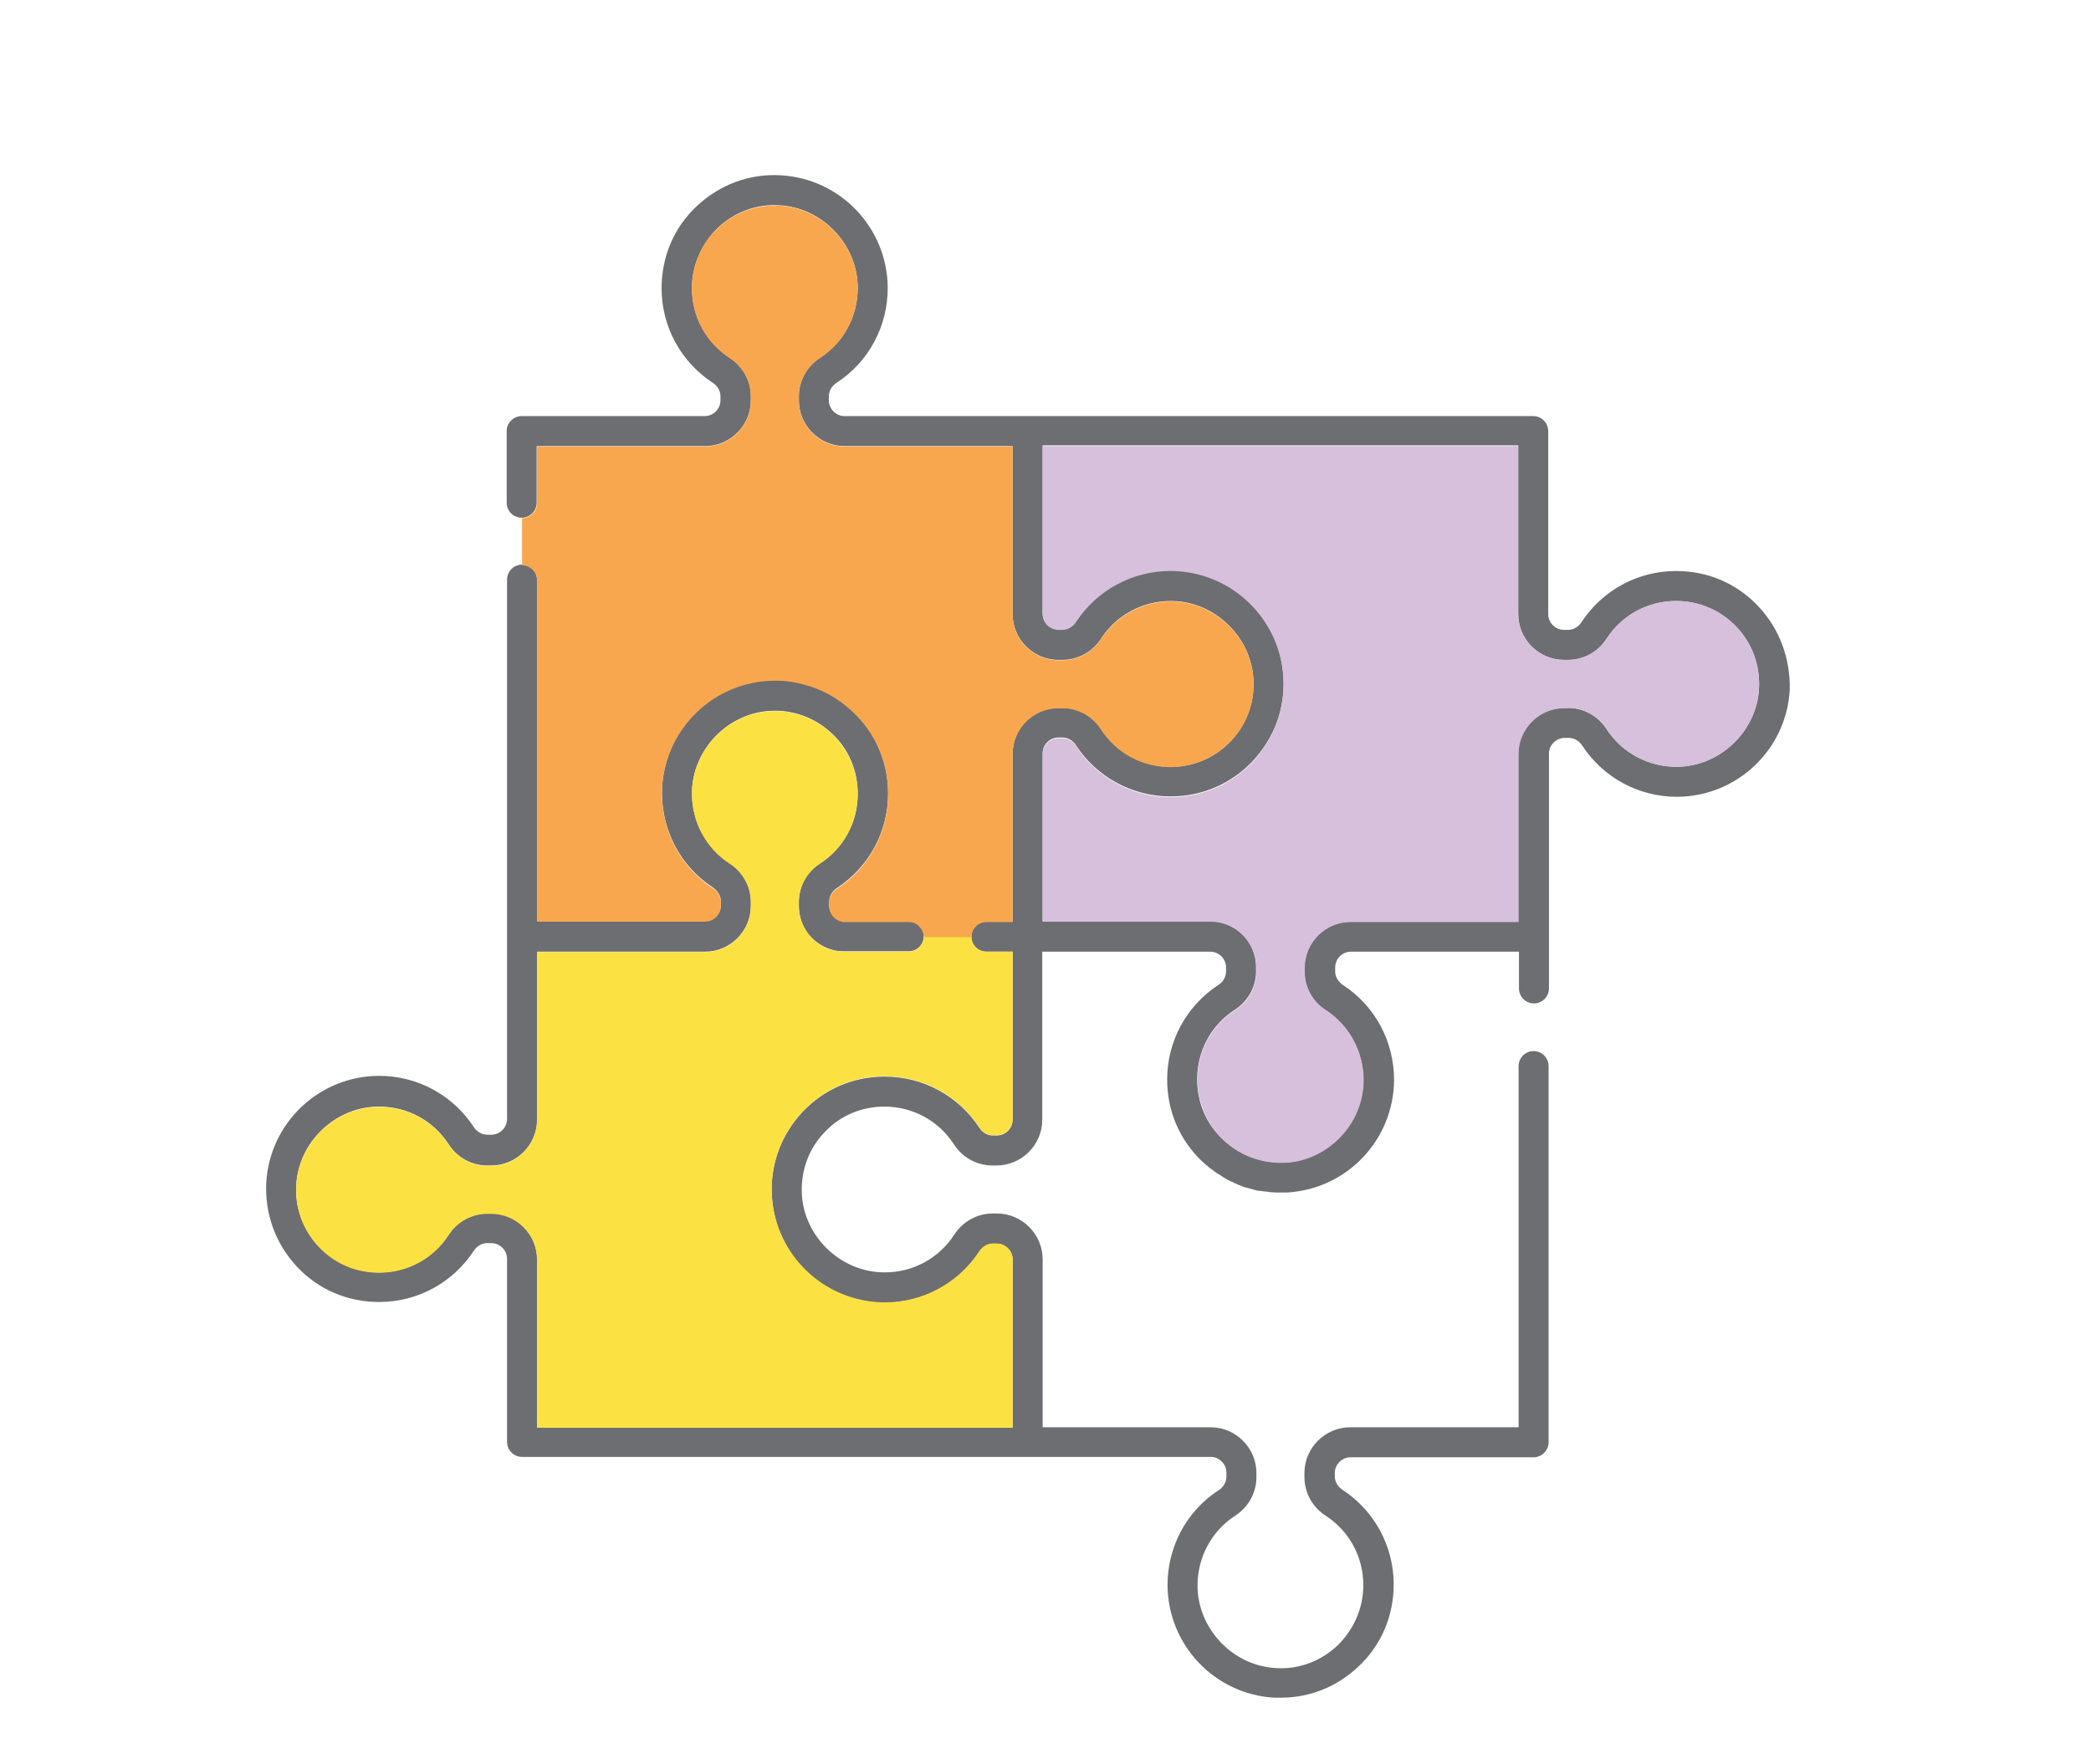
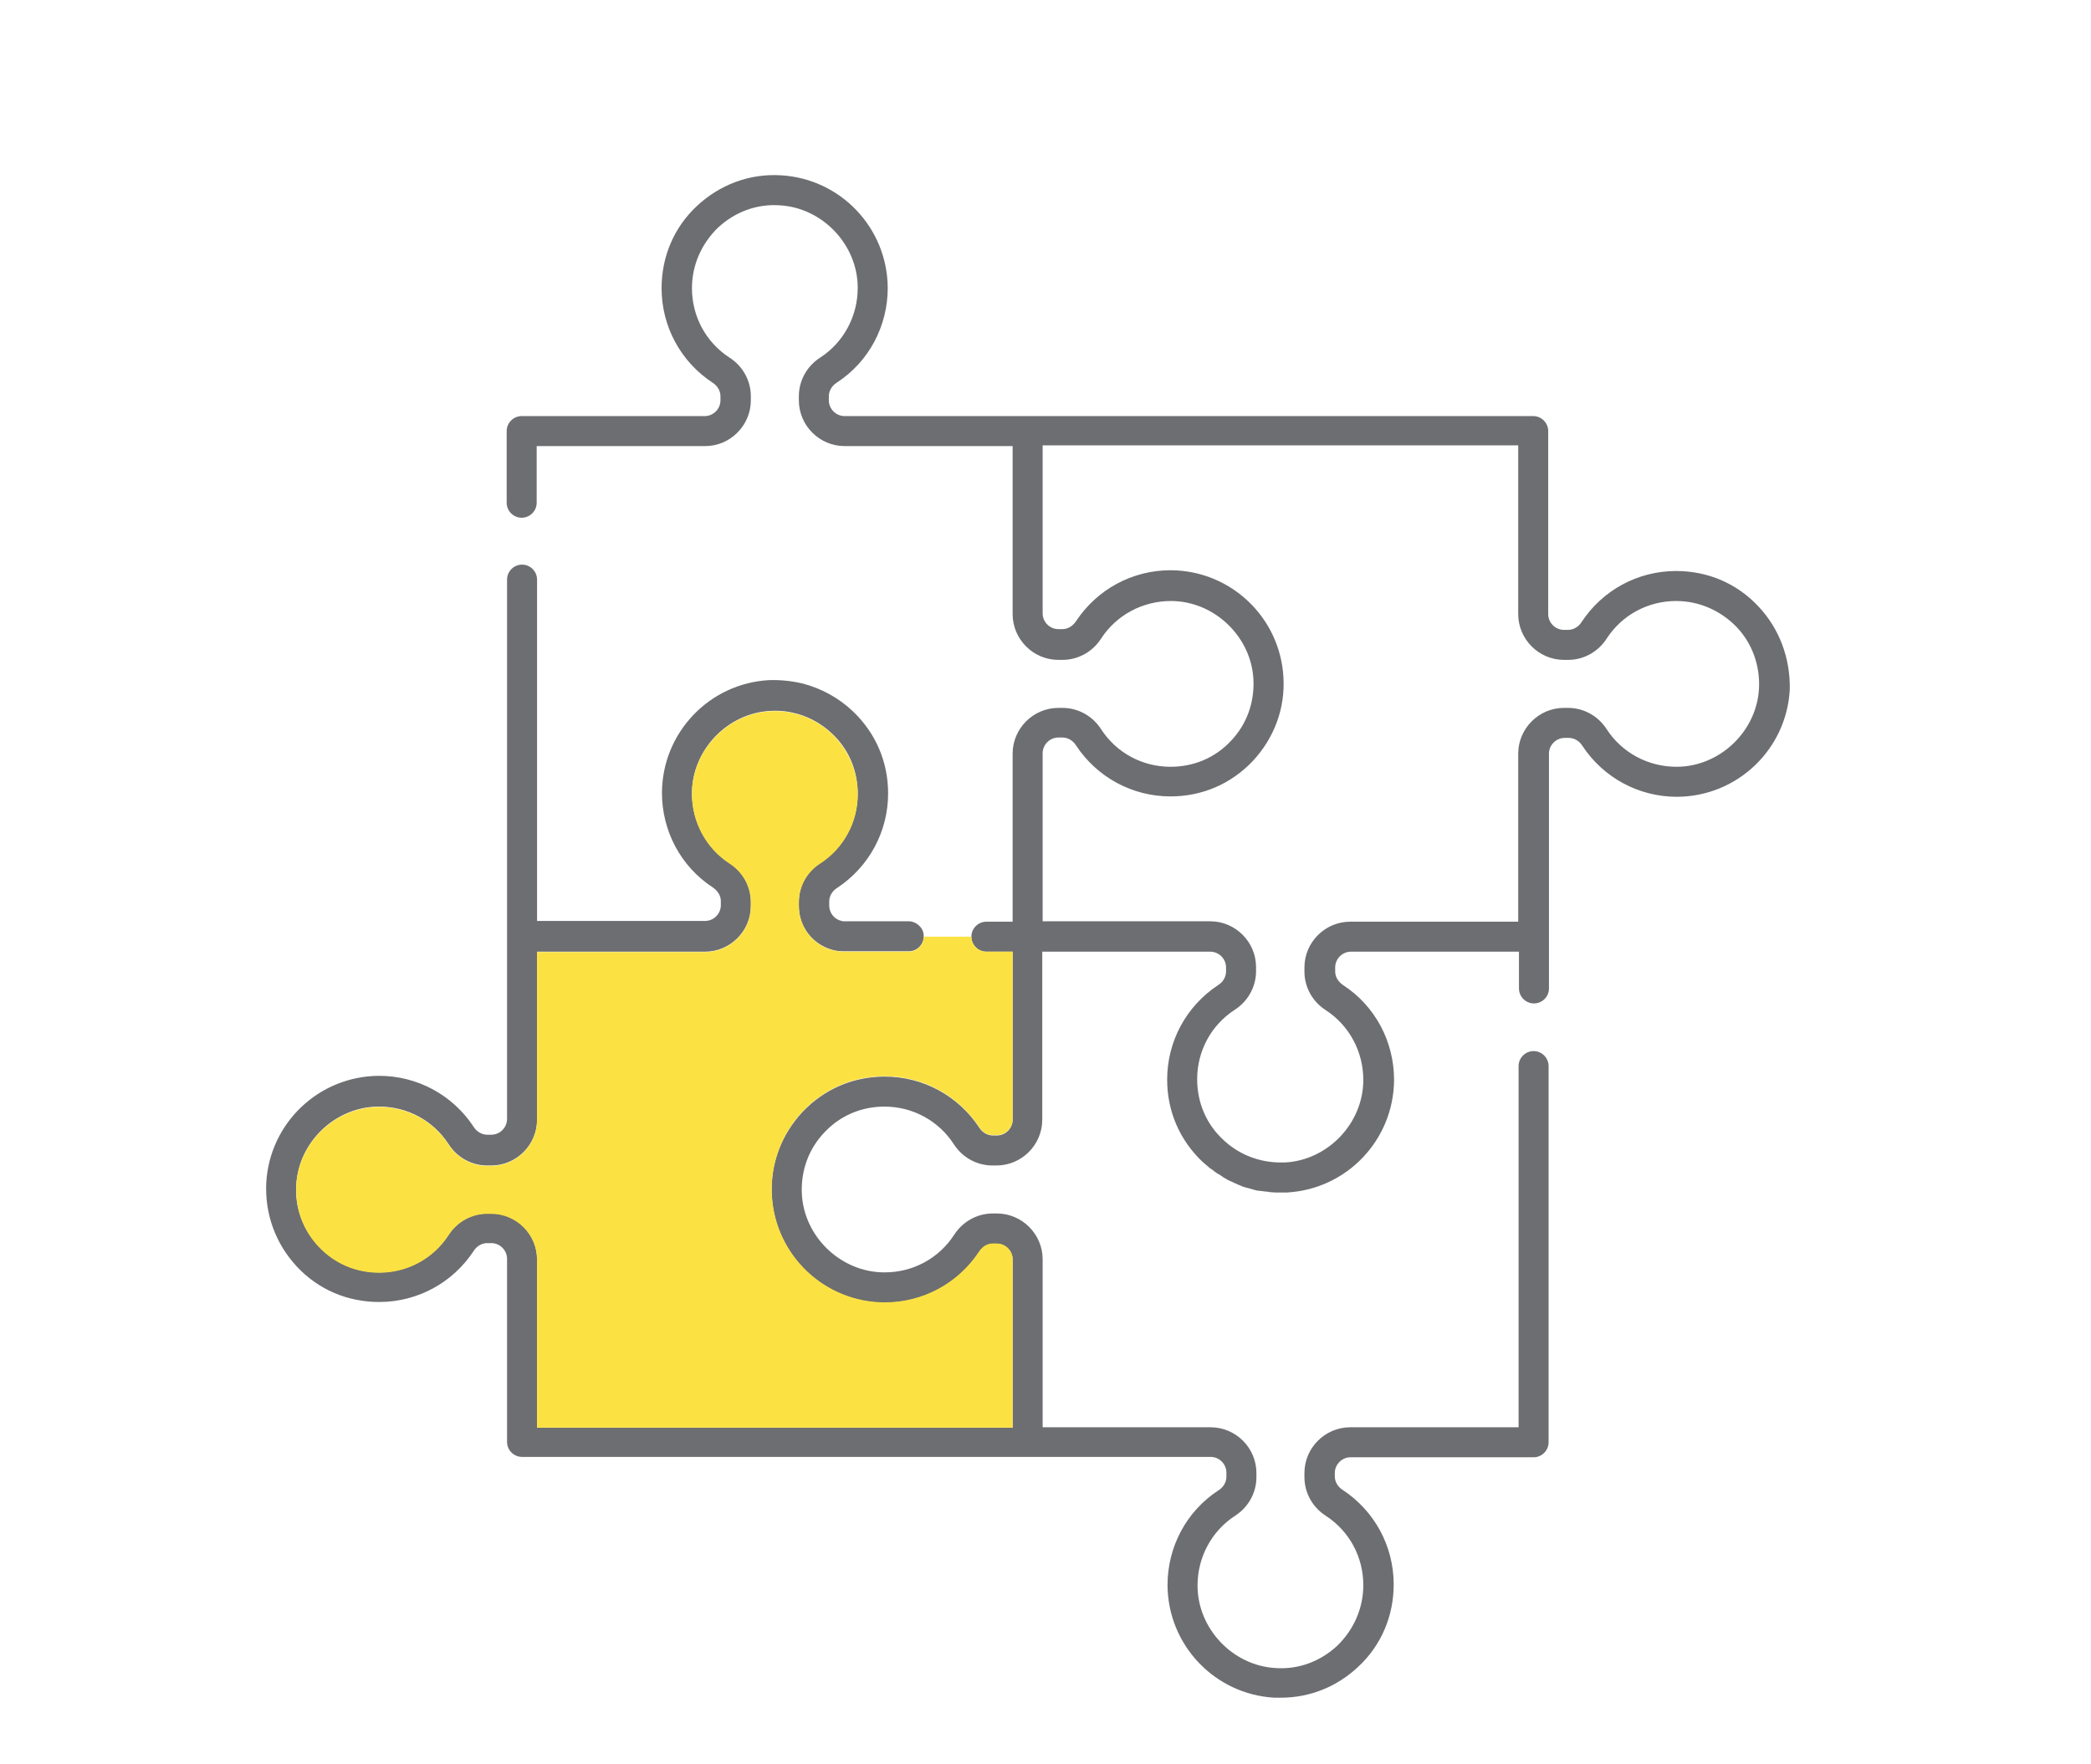
<svg xmlns="http://www.w3.org/2000/svg" xmlns:ns1="http://www.serif.com/" width="100%" height="100%" viewBox="0 0 160 135" version="1.1" xml:space="preserve" style="fill-rule:evenodd;clip-rule:evenodd;stroke-linejoin:round;stroke-miterlimit:2;">
  <rect id="Page-1" ns1:id="Page 1" x="-882" y="-1925" width="1920" height="3455" style="fill:none;" />
  <g id="Page-11" ns1:id="Page 1">
    <g id="Layer-1" ns1:id="Layer 1">
      <path d="M134.596,52.674c-0.172,3.3 -3.013,5.998 -6.314,5.998c-2.152,-0 -4.161,-1.062 -5.338,-2.87c-0.66,-1.033 -1.779,-1.636 -2.956,-1.636l-0.316,-0c-1.922,-0 -3.501,1.578 -3.501,3.501l0,12.858l-12.857,-0c-1.923,-0 -3.501,1.578 -3.501,3.501l0,0.315c0,1.177 0.602,2.296 1.636,2.956c1.808,1.177 2.869,3.186 2.869,5.338c0,3.301 -2.697,6.142 -5.998,6.314l-0.43,-0c-1.607,-0.029 -3.128,-0.631 -4.305,-1.751c-1.291,-1.205 -1.98,-2.84 -1.98,-4.62c0,-2.152 1.062,-4.133 2.87,-5.309c1.033,-0.66 1.636,-1.78 1.636,-2.956l0,-0.316c0,-1.923 -1.579,-3.502 -3.502,-3.502l-12.828,-0l0,-12.856c0,-0.66 0.545,-1.206 1.205,-1.206l0.316,-0c0.402,-0 0.804,0.229 1.033,0.602c1.607,2.44 4.305,3.904 7.232,3.904c2.411,-0 4.621,-0.948 6.285,-2.698c1.636,-1.751 2.497,-4.018 2.354,-6.428c-0.259,-4.564 -4.018,-8.151 -8.61,-8.18l-0.029,-0c-2.927,-0 -5.625,1.464 -7.232,3.903c-0.258,0.373 -0.631,0.603 -1.033,0.603l-0.316,-0c-0.66,-0 -1.205,-0.545 -1.205,-1.205l0,-12.858l36.39,-0l0,12.915c0,1.923 1.579,3.501 3.501,3.501l0.316,-0c1.177,-0 2.296,-0.602 2.956,-1.635c1.177,-1.808 3.157,-2.87 5.309,-2.87c1.751,-0 3.387,0.717 4.621,1.98c1.205,1.263 1.808,2.956 1.722,4.707m-0.057,-6.285c-1.636,-1.751 -3.875,-2.698 -6.286,-2.698c-2.927,-0 -5.625,1.463 -7.232,3.903c-0.229,0.373 -0.631,0.602 -1.033,0.602l-0.316,-0c-0.66,-0 -1.205,-0.544 -1.205,-1.205l0,-14.005c0,-0.631 -0.517,-1.148 -1.148,-1.148l-52.691,-0c-0.66,-0 -1.206,-0.545 -1.206,-1.205l0,-0.316c0,-0.402 0.23,-0.803 0.603,-1.034c2.468,-1.606 3.903,-4.333 3.903,-7.26c-0.029,-4.592 -3.616,-8.352 -8.179,-8.61c-2.411,-0.143 -4.678,0.718 -6.429,2.354c-1.75,1.636 -2.697,3.874 -2.697,6.285c0,2.927 1.463,5.625 3.903,7.231c0.373,0.231 0.602,0.632 0.602,1.034l0,0.316c0,0.66 -0.545,1.205 -1.205,1.205l-14.005,-0c-0.632,-0 -1.148,0.517 -1.148,1.148l0,5.482c0,0.631 0.516,1.147 1.148,1.147c0.631,-0 1.148,-0.516 1.148,-1.147l0,-4.334l12.886,-0c1.923,-0 3.501,-1.578 3.501,-3.501l0,-0.316c0,-1.176 -0.603,-2.296 -1.636,-2.956c-1.808,-1.176 -2.87,-3.157 -2.87,-5.309c0,-1.751 0.718,-3.387 1.98,-4.621c1.292,-1.205 2.956,-1.837 4.707,-1.722c3.3,0.172 5.998,3.014 5.998,6.314c0,2.152 -1.062,4.162 -2.87,5.338c-1.033,0.66 -1.635,1.78 -1.635,2.956l0,0.316c0,1.923 1.578,3.501 3.501,3.501l12.857,-0l0,12.857c0,1.923 1.578,3.501 3.501,3.501l0.316,-0c1.177,-0 2.296,-0.602 2.956,-1.635c1.176,-1.808 3.185,-2.87 5.338,-2.87c3.3,-0 6.141,2.698 6.314,5.998c0.086,1.779 -0.517,3.444 -1.722,4.707c-1.206,1.291 -2.842,1.98 -4.621,1.98c-2.152,-0 -4.133,-1.062 -5.309,-2.87c-0.66,-1.033 -1.779,-1.636 -2.956,-1.636l-0.316,-0c-1.923,-0 -3.501,1.578 -3.501,3.501l0,12.858l-2.009,-0c-0.631,-0 -1.148,0.516 -1.148,1.147c0,0.632 0.517,1.148 1.148,1.148l2.009,-0l0,12.858c0,0.659 -0.545,1.205 -1.205,1.205l-0.316,-0c-0.402,-0 -0.804,-0.23 -1.033,-0.603c-1.607,-2.439 -4.305,-3.903 -7.232,-3.903c-2.411,-0 -4.621,0.947 -6.286,2.697c-1.635,1.751 -2.496,4.019 -2.353,6.429c0.258,4.564 4.018,8.15 8.61,8.18l0.029,-0c2.927,-0 5.625,-1.464 7.232,-3.904c0.258,-0.373 0.631,-0.602 1.033,-0.602l0.316,-0c0.66,-0 1.205,0.545 1.205,1.205l0,12.857l-36.39,-0l0,-12.885c0,-1.923 -1.579,-3.502 -3.502,-3.502l-0.316,-0c-1.176,-0 -2.296,0.603 -2.955,1.636c-1.177,1.808 -3.157,2.87 -5.31,2.87c-1.75,-0 -3.386,-0.717 -4.62,-1.98c-1.206,-1.292 -1.837,-2.956 -1.722,-4.707c0.172,-3.301 3.013,-5.998 6.313,-5.998l0.029,-0c2.153,-0 4.133,1.062 5.31,2.87c0.659,1.033 1.779,1.636 2.955,1.636l0.316,-0c1.923,-0 3.502,-1.579 3.502,-3.501l0,-12.858l12.857,-0c1.923,-0 3.501,-1.579 3.501,-3.501l0,-0.316c0,-1.177 -0.603,-2.296 -1.636,-2.956c-1.808,-1.177 -2.87,-3.185 -2.87,-5.338c0,-3.3 2.698,-6.141 5.998,-6.313c0.546,-0.03 1.091,-0 1.608,0.114c1.147,0.229 2.209,0.775 3.099,1.607c1.291,1.205 1.98,2.841 1.98,4.62c0,2.154 -1.062,4.133 -2.87,5.31c-1.033,0.66 -1.635,1.779 -1.635,2.956l0,0.316c0,1.579 1.032,2.899 2.468,3.329c0.315,0.115 0.688,0.143 1.033,0.143l4.907,-0c0.632,-0 1.148,-0.516 1.148,-1.147c0,-0.316 -0.115,-0.603 -0.344,-0.804c-0.201,-0.201 -0.488,-0.345 -0.804,-0.345l-4.907,-0c-0.086,-0 -0.172,-0 -0.23,-0.028c-0.545,-0.115 -0.947,-0.603 -0.947,-1.177l0,-0.315c0,-0.403 0.23,-0.804 0.603,-1.033c2.439,-1.608 3.903,-4.305 3.903,-7.233c0,-2.41 -0.947,-4.62 -2.698,-6.285c-1.09,-1.033 -2.411,-1.75 -3.846,-2.124c-0.832,-0.2 -1.693,-0.286 -2.583,-0.258c-4.563,0.258 -8.15,4.018 -8.179,8.61c0,2.927 1.435,5.654 3.903,7.26c0.373,0.259 0.603,0.632 0.603,1.033l0,0.317c0,0.66 -0.545,1.205 -1.205,1.205l-12.857,-0l0,-26.116c0,-0.631 -0.517,-1.148 -1.148,-1.148c-0.632,-0 -1.148,0.517 -1.148,1.148l0,41.269c0,0.66 -0.546,1.205 -1.206,1.205l-0.316,-0c-0.401,-0 -0.803,-0.229 -1.033,-0.602c-1.607,-2.44 -4.304,-3.903 -7.232,-3.903l-0.029,-0c-4.591,0.029 -8.351,3.616 -8.609,8.179c-0.115,2.41 0.717,4.678 2.353,6.429c1.636,1.75 3.874,2.697 6.285,2.697c2.928,-0 5.625,-1.464 7.232,-3.903c0.23,-0.373 0.632,-0.603 1.033,-0.603l0.316,-0c0.66,-0 1.206,0.545 1.206,1.205l0,14.006c0,0.631 0.516,1.148 1.148,1.148l52.691,-0c0.66,-0 1.205,0.546 1.205,1.205l0,0.316c0,0.402 -0.229,0.804 -0.602,1.033c-2.468,1.607 -3.904,4.333 -3.904,7.261c0.029,4.592 3.617,8.352 8.18,8.61l0.488,-0c2.209,-0 4.305,-0.833 5.94,-2.382c1.751,-1.636 2.698,-3.874 2.698,-6.285c0,-2.928 -1.464,-5.625 -3.903,-7.233c-0.373,-0.229 -0.603,-0.631 -0.603,-1.033l0,-0.258c0,-0.66 0.546,-1.205 1.206,-1.205l14.005,-0c0.631,-0 1.148,-0.517 1.148,-1.148l0,-28.786c0,-0.63 -0.517,-1.147 -1.148,-1.147c-0.632,-0 -1.148,0.517 -1.148,1.147l0,27.638l-12.886,-0c-1.923,-0 -3.501,1.578 -3.501,3.501l0,0.316c0,1.176 0.602,2.295 1.636,2.956c1.808,1.176 2.869,3.157 2.869,5.309c0,1.75 -0.717,3.387 -1.98,4.62c-1.291,1.206 -2.956,1.837 -4.706,1.723c-3.301,-0.173 -5.998,-3.014 -5.998,-6.315c0,-2.152 1.061,-4.161 2.869,-5.337c1.034,-0.661 1.636,-1.78 1.636,-2.956l0,-0.316c0,-1.923 -1.578,-3.501 -3.501,-3.501l-12.857,-0l0,-12.857c0,-1.923 -1.579,-3.502 -3.501,-3.502l-0.316,-0c-1.177,-0 -2.296,0.603 -2.956,1.636c-1.177,1.808 -3.157,2.87 -5.309,2.87l-0.029,-0c-3.301,-0 -6.142,-2.698 -6.314,-5.998c-0.086,-1.78 0.517,-3.444 1.722,-4.707c1.205,-1.291 2.841,-1.98 4.592,-1.98c2.152,-0 4.133,1.062 5.309,2.87c0.66,1.033 1.779,1.636 2.956,1.636l0.316,-0c1.923,-0 3.501,-1.579 3.501,-3.501l0,-12.858l12.857,-0c0.66,-0 1.206,0.545 1.206,1.206l0,0.315c0,0.402 -0.23,0.804 -0.603,1.033c-2.439,1.608 -3.903,4.305 -3.903,7.233c0,2.411 0.947,4.62 2.698,6.285c0.201,0.172 0.401,0.345 0.602,0.516c0.029,-0 0.029,0.029 0.058,0.029c0.086,0.057 0.172,0.115 0.229,0.173c0.029,0.028 0.058,0.056 0.115,0.085c0.086,0.058 0.144,0.115 0.23,0.144c0.057,0.028 0.086,0.058 0.143,0.086c0.057,0.058 0.144,0.086 0.201,0.144c0.057,0.028 0.086,0.057 0.144,0.085c0.057,0.029 0.143,0.086 0.2,0.116c0.058,0.028 0.115,0.056 0.173,0.086c0.057,0.028 0.143,0.057 0.201,0.086c0.057,0.028 0.114,0.057 0.172,0.086c0.057,0.028 0.143,0.057 0.201,0.085c0.057,0.03 0.114,0.058 0.201,0.086c0.057,0.03 0.143,0.058 0.2,0.087c0.058,0.029 0.144,0.057 0.201,0.057c0.058,0.029 0.144,0.058 0.201,0.058c0.058,0.028 0.144,0.028 0.201,0.057c0.057,0.029 0.144,0.029 0.201,0.058c0.057,0.028 0.143,0.028 0.201,0.056c0.057,0.03 0.143,0.03 0.201,0.03c0.086,0.028 0.143,0.028 0.229,0.028c0.058,-0 0.115,0.029 0.201,0.029c0.086,-0 0.172,0.029 0.258,0.029c0.058,-0 0.115,-0 0.173,0.028c0.143,-0 0.287,0.029 0.43,0.029l0.918,-0c4.564,-0.258 8.151,-4.018 8.18,-8.61c0,-2.927 -1.435,-5.653 -3.903,-7.261c-0.373,-0.258 -0.603,-0.631 -0.603,-1.033l0,-0.315c0,-0.661 0.545,-1.206 1.205,-1.206l12.858,-0l0,2.813c0,0.631 0.516,1.147 1.148,1.147c0.631,-0 1.147,-0.516 1.147,-1.147l0,-17.966c0,-0.66 0.546,-1.205 1.206,-1.205l0.315,-0c0.402,-0 0.804,0.23 1.034,0.603c1.607,2.439 4.305,3.903 7.232,3.903l0.029,-0c4.591,-0.029 8.351,-3.616 8.609,-8.18c0.058,-2.382 -0.775,-4.677 -2.41,-6.399" style="fill:#6d6e71;fill-rule:nonzero;" />
      <path d="M77.485,109.239l0,-12.885c0,-0.661 -0.545,-1.206 -1.205,-1.206l-0.316,-0c-0.402,-0 -0.804,0.23 -1.033,0.603c-1.607,2.439 -4.305,3.902 -7.232,3.902l-0.029,-0c-4.592,-0.028 -8.352,-3.615 -8.61,-8.178c-0.115,-2.411 0.718,-4.678 2.353,-6.429c1.665,-1.751 3.875,-2.697 6.286,-2.697c2.927,-0 5.625,1.463 7.232,3.902c0.229,0.373 0.631,0.603 1.033,0.603l0.316,-0c0.66,-0 1.205,-0.545 1.205,-1.205l0,-12.829l-2.009,-0c-0.631,-0 -1.148,-0.516 -1.148,-1.148l-3.645,-0c0,0.632 -0.516,1.148 -1.148,1.148l-4.907,-0c-0.373,-0 -0.718,-0.057 -1.033,-0.143c-1.435,-0.431 -2.468,-1.779 -2.468,-3.329l0,-0.316c0,-1.176 0.602,-2.296 1.635,-2.956c1.808,-1.177 2.87,-3.157 2.87,-5.309c0,-1.751 -0.717,-3.387 -1.98,-4.621c-0.89,-0.832 -1.951,-1.377 -3.099,-1.607c-0.517,-0.115 -1.062,-0.143 -1.608,-0.115c-3.3,0.173 -5.998,3.014 -5.998,6.313c0,2.154 1.062,4.162 2.87,5.339c1.033,0.66 1.636,1.78 1.636,2.956l0,0.316c0,1.923 -1.578,3.501 -3.501,3.501l-12.857,-0l0,12.857c0,1.923 -1.579,3.501 -3.502,3.501l-0.316,-0c-1.176,-0 -2.295,-0.602 -2.955,-1.636c-1.177,-1.807 -3.157,-2.87 -5.31,-2.87l-0.028,-0c-3.301,-0 -6.142,2.698 -6.314,5.998c-0.086,1.78 0.516,3.445 1.722,4.707c1.205,1.291 2.841,1.981 4.62,1.981c2.153,-0 4.133,-1.063 5.31,-2.87c0.66,-1.034 1.779,-1.636 2.955,-1.636l0.316,-0c1.923,-0 3.502,1.578 3.502,3.501l0,12.857l36.39,-0Z" style="fill:#fce143;fill-rule:nonzero;" />
-       <path d="M41.095,44.408l-0,26.116l12.857,0c0.66,0 1.206,-0.546 1.206,-1.206l-0,-0.315c-0,-0.402 -0.23,-0.804 -0.603,-1.033c-2.468,-1.607 -3.903,-4.333 -3.903,-7.261c0.028,-4.592 3.616,-8.352 8.179,-8.61c0.89,-0.057 1.751,0.029 2.583,0.258c1.435,0.345 2.726,1.063 3.846,2.124c1.75,1.636 2.697,3.874 2.697,6.285c-0,2.927 -1.463,5.625 -3.903,7.233c-0.373,0.229 -0.603,0.631 -0.603,1.033l-0,0.315c-0,0.575 0.402,1.062 0.947,1.177c0.087,0.029 0.173,0.029 0.23,0.029l4.908,0c0.315,0 0.602,0.115 0.803,0.344c0.201,0.2 0.345,0.488 0.345,0.804l3.644,0c-0,-0.632 0.517,-1.148 1.148,-1.148l2.009,0l-0,-12.858c-0,-1.923 1.579,-3.501 3.502,-3.501l0.315,0c1.177,0 2.296,0.603 2.956,1.636c1.177,1.808 3.157,2.87 5.31,2.87c1.75,0 3.386,-0.718 4.62,-1.98c1.206,-1.291 1.837,-2.957 1.722,-4.707c-0.172,-3.3 -3.013,-5.998 -6.314,-5.998c-2.152,0 -4.132,1.062 -5.338,2.87c-0.66,1.033 -1.779,1.635 -2.956,1.635l-0.315,0c-1.923,0 -3.502,-1.578 -3.502,-3.501l-0,-12.857l-12.857,0c-1.923,0 -3.501,-1.578 -3.501,-3.501l-0,-0.316c-0,-1.176 0.603,-2.295 1.636,-2.956c1.808,-1.176 2.87,-3.185 2.87,-5.337c-0,-3.301 -2.698,-6.142 -5.998,-6.315c-1.78,-0.086 -3.444,0.517 -4.707,1.723c-1.291,1.205 -1.98,2.841 -1.98,4.62c-0,2.152 1.062,4.133 2.87,5.309c1.033,0.661 1.635,1.78 1.635,2.956l-0,0.316c-0,1.923 -1.578,3.501 -3.501,3.501l-12.857,0l-0,4.334c-0,0.631 -0.517,1.147 -1.148,1.147l-0,3.617c0.631,0 1.148,0.516 1.148,1.148" style="fill:#f9a74e;fill-rule:nonzero;" />
-       <path d="M119.988,54.166c1.177,0 2.296,0.603 2.956,1.636c1.177,1.807 3.186,2.87 5.338,2.87c3.3,0 6.142,-2.698 6.314,-5.998c0.086,-1.78 -0.517,-3.445 -1.722,-4.707c-1.205,-1.292 -2.841,-1.981 -4.621,-1.981c-2.152,0 -4.132,1.063 -5.309,2.87c-0.66,1.034 -1.779,1.636 -2.956,1.636l-0.316,0c-1.923,0 -3.501,-1.578 -3.501,-3.501l0,-12.857l-36.39,0l0,12.857c0,0.66 0.545,1.205 1.205,1.205l0.316,0c0.402,0 0.803,-0.229 1.033,-0.602c1.607,-2.44 4.305,-3.904 7.232,-3.904l0.029,0c4.592,0.03 8.351,3.617 8.61,8.18c0.114,2.41 -0.718,4.678 -2.354,6.429c-1.664,1.75 -3.874,2.697 -6.285,2.697c-2.927,0 -5.625,-1.464 -7.232,-3.903c-0.23,-0.373 -0.631,-0.603 -1.033,-0.603l-0.316,0c-0.66,0 -1.205,0.545 -1.205,1.205l0,12.829l12.857,0c1.923,0 3.501,1.579 3.501,3.501l0,0.316c0,1.177 -0.602,2.296 -1.636,2.956c-1.808,1.177 -2.869,3.157 -2.869,5.309c0,1.751 0.717,3.387 1.98,4.621c1.176,1.12 2.697,1.722 4.304,1.751l0.431,0c3.3,-0.172 5.998,-3.014 5.998,-6.314c0,-2.152 -1.062,-4.161 -2.87,-5.338c-1.033,-0.66 -1.636,-1.779 -1.636,-2.956l0,-0.316c0,-1.923 1.579,-3.501 3.501,-3.501l12.858,0l0,-12.858c0,-1.923 1.578,-3.501 3.501,-3.501l0.287,0l0,-0.028Z" style="fill:#d6c0db;fill-rule:nonzero;" />
      <g opacity="0.5" />
      <g opacity="0.5" />
      <g opacity="0.5" />
    </g>
  </g>
</svg>